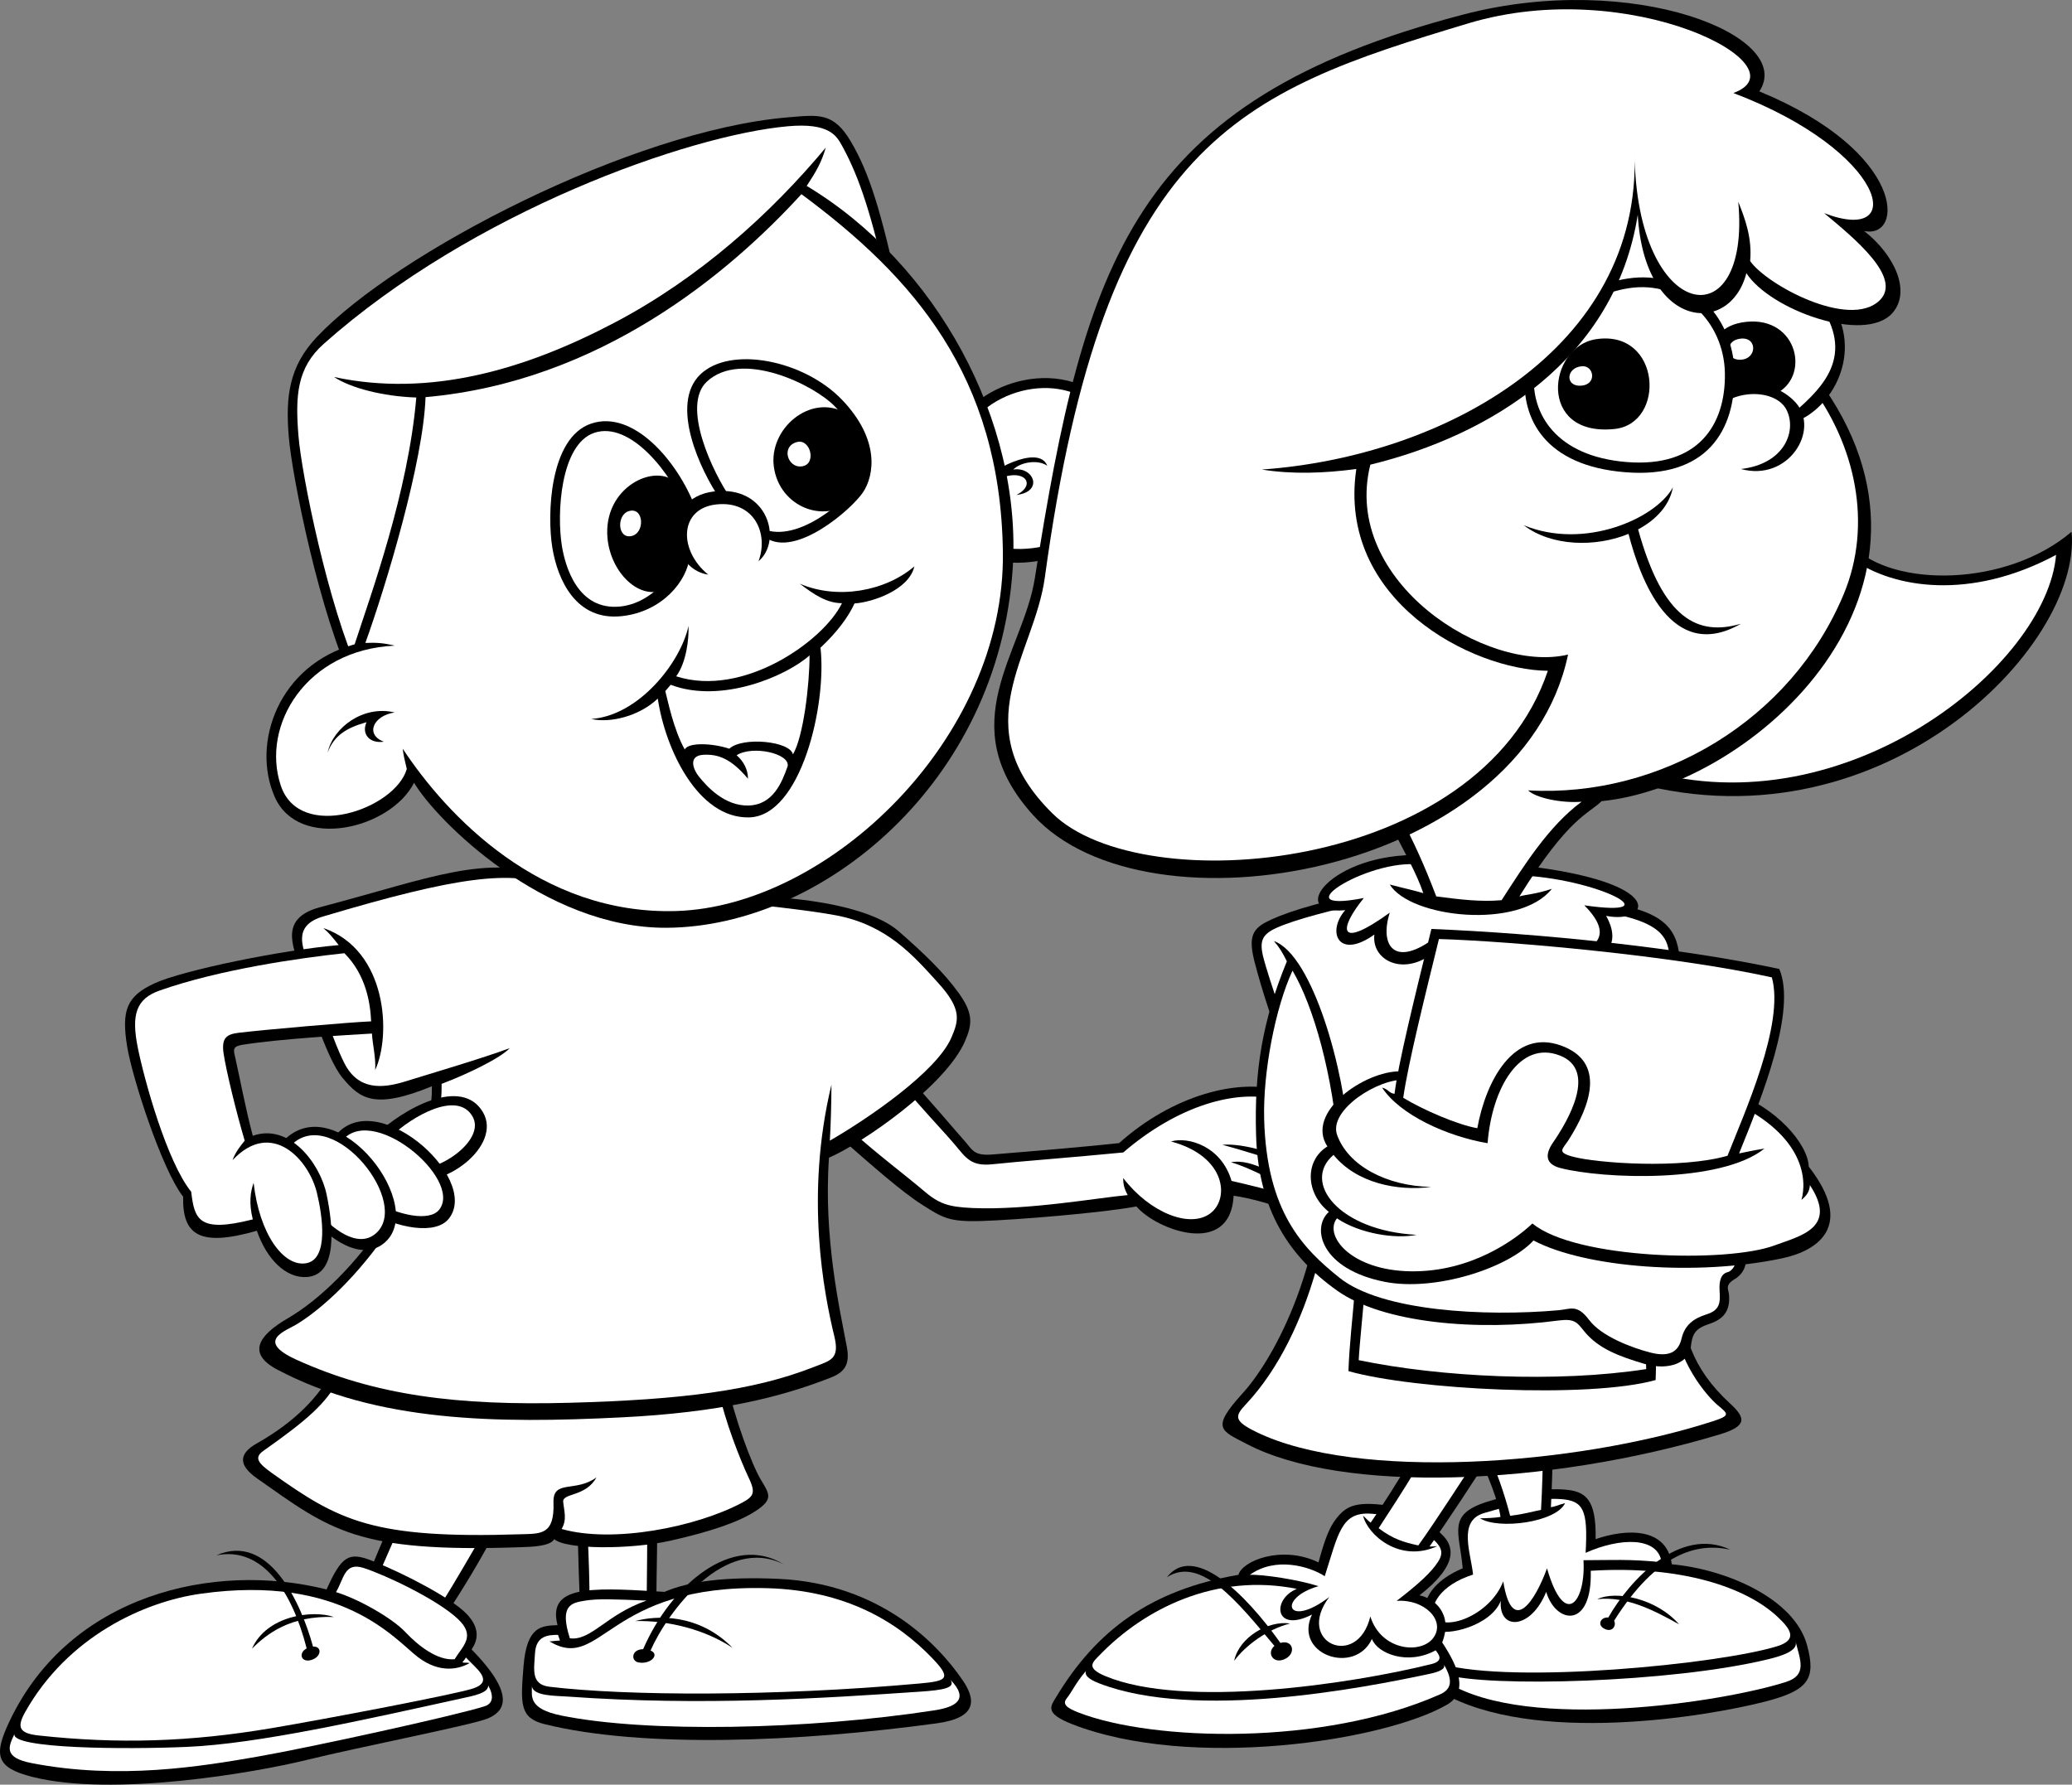
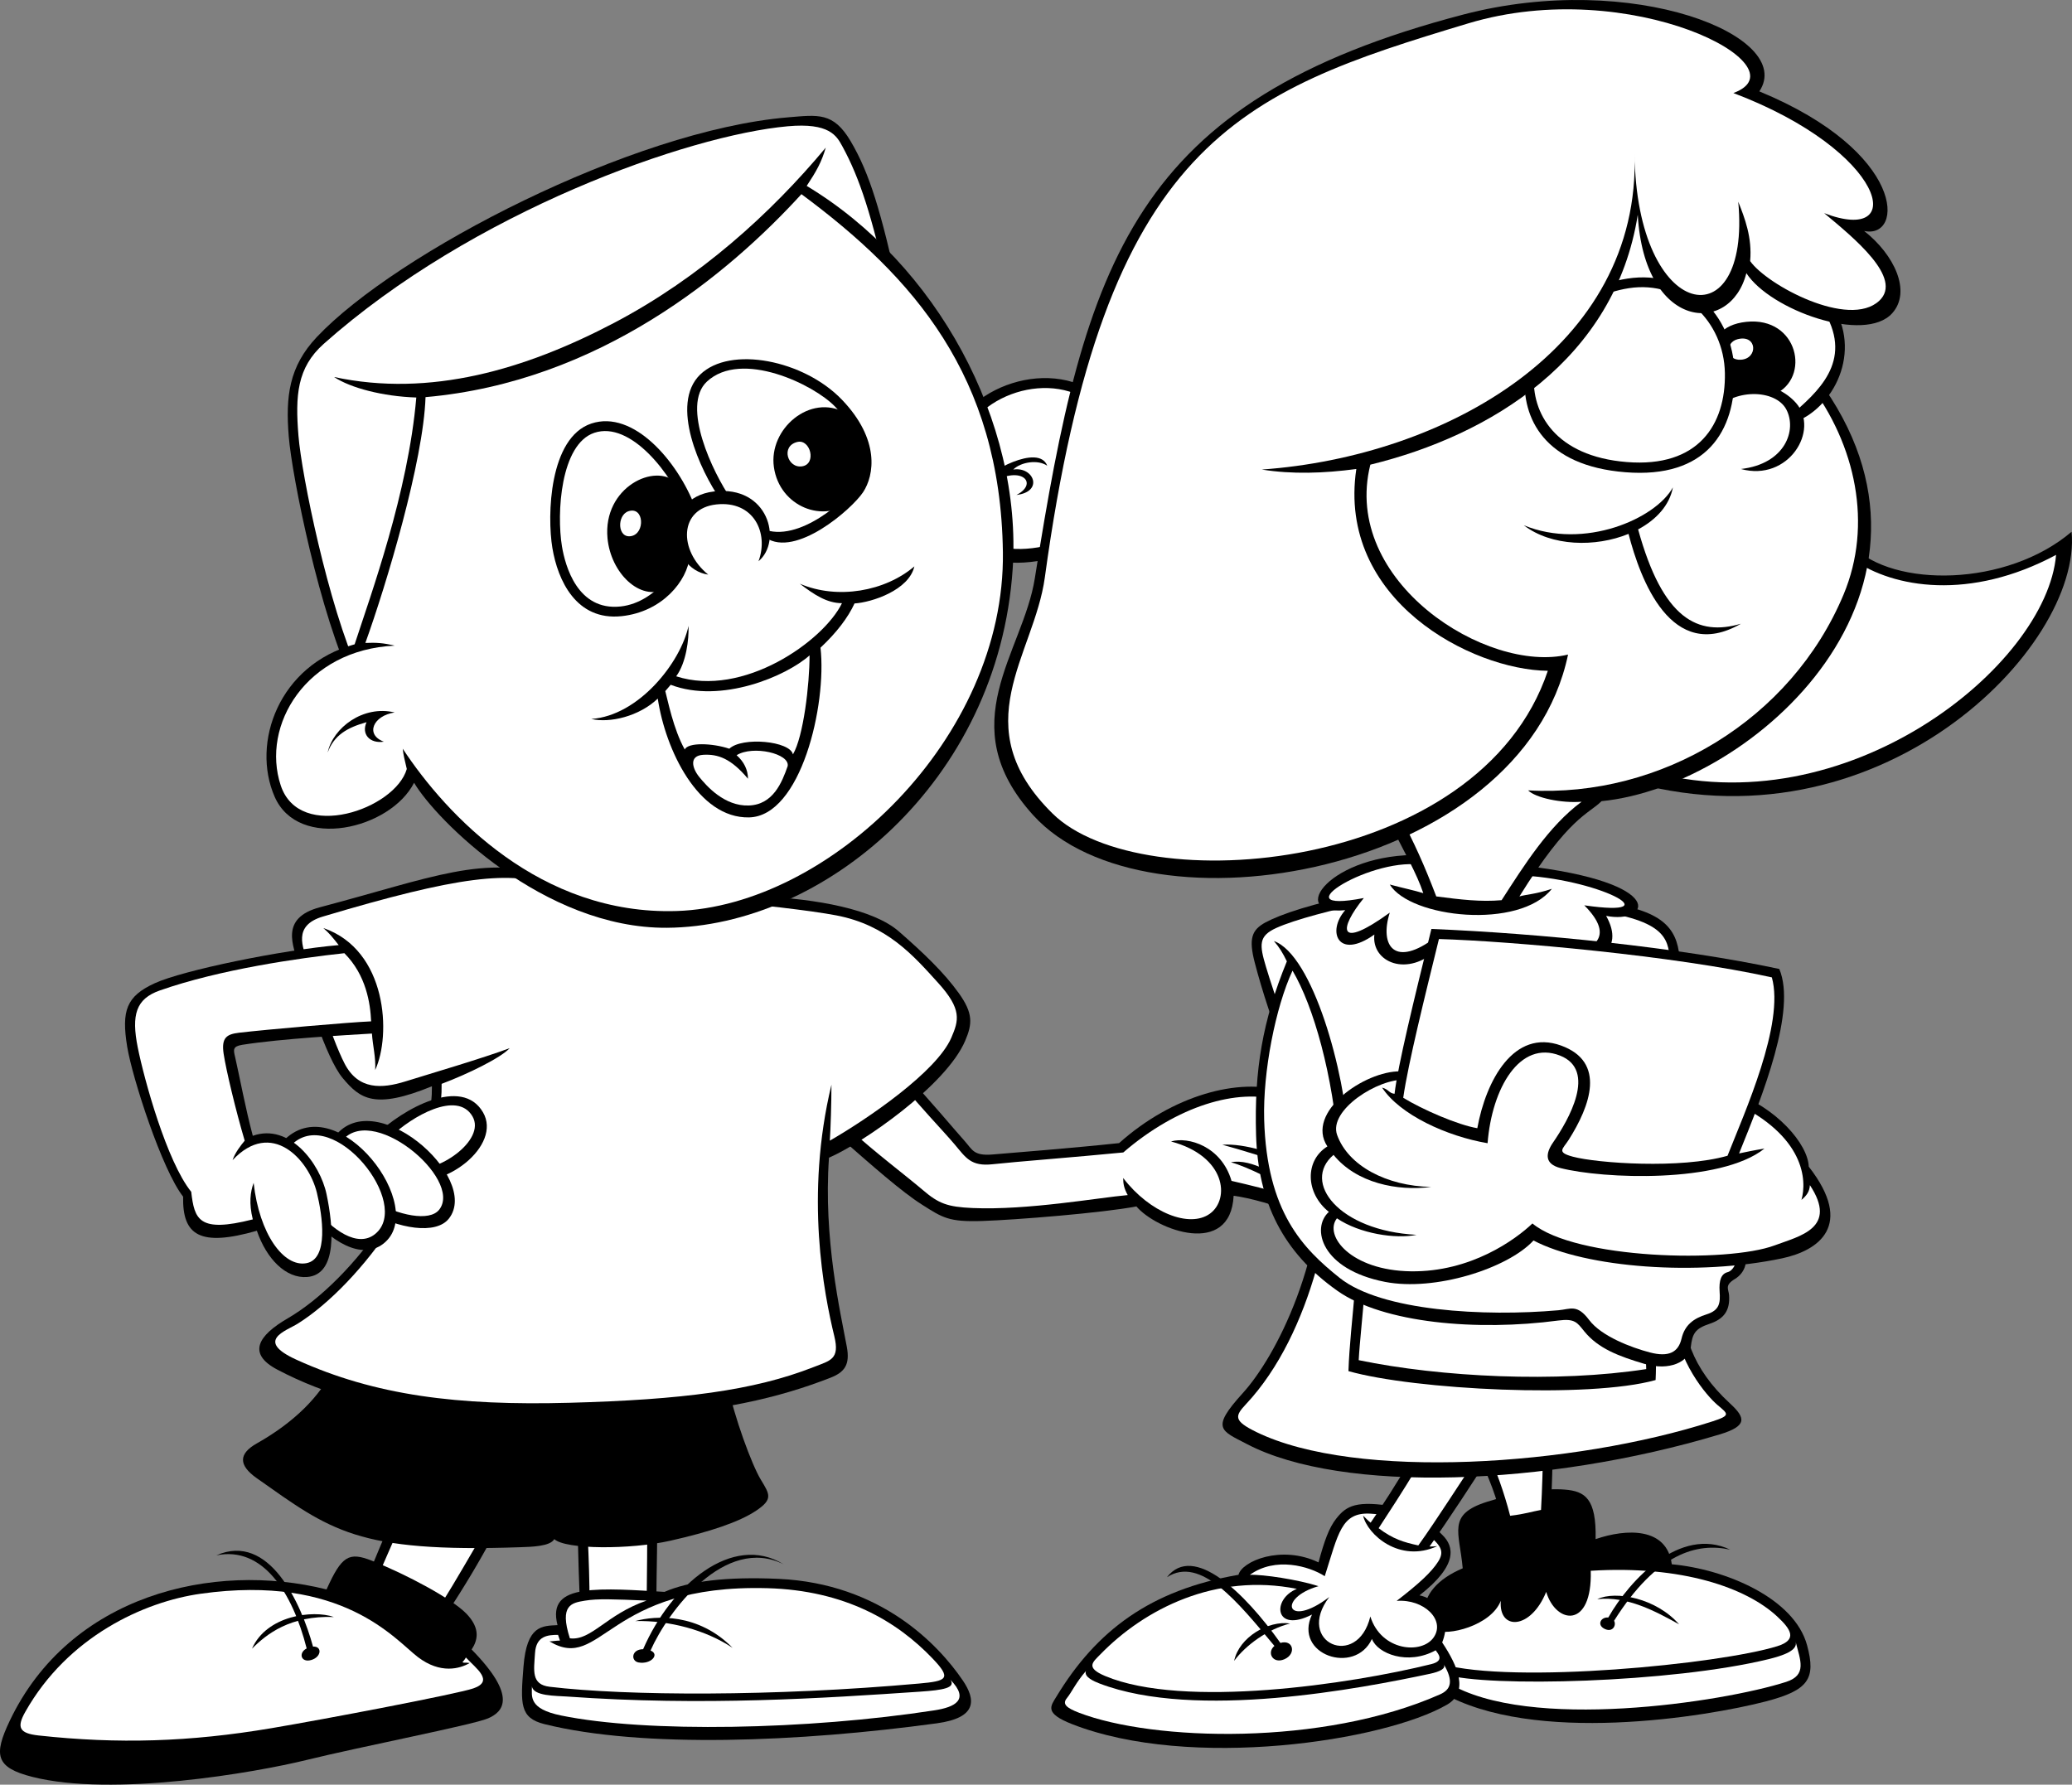
<svg xmlns="http://www.w3.org/2000/svg" width="212.914" height="183.412">
  <rect width="100%" height="100%" fill="#808080" stroke="none" />
  <path d="M99.731 41.864c4.664-4.449 14.547-4.785 16.656 4.668 2.11 9.454-10.77 12.676-14.878 10.786-.446-4.114-1.333-10.34-1.778-15.454" />
  <path fill="#fff" d="M100.669 42.525c4.109-3.922 12.757-4.2 14.672 4.113 1.824 7.902-9.493 11.012-13.11 9.348-.394-3.625-1.172-8.957-1.562-13.461" />
  <path d="M100.954 49.536c.387-.945 5.773-4.004 6.66-1.668-.941-.668-2.719-.39-3.496.387 2.11-.332 3.164 2.281.332 2.613 2.5-1.277.223-3.445-3.387-.722l-.11-.61m-8.605-19.629c-1.832-8.171-2.96-12.054-4.941-15.402-1.777-3-3.34-2.703-6.441-2.445-15.989 1.336-40.247 13.93-48.407 22.574-2.863 3.035-3.222 6.117-2.886 10.23.332 4.114 3.218 18.461 6.66 25.465 24.37-15.734 47.355-33.914 56.015-40.422" />
  <path fill="#fff" d="M36.9 69.185c-3.18-6.989-5.907-20.367-6.231-24.403-.336-4.125-.153-6.992 2.59-9.437 15.289-13.61 37.519-21.45 47.68-22.367 4.277-.387 5.027.972 5.609 2.039 1.832 3.344 3.039 7.207 4.718 14.64C73.36 43.001 61.204 53.01 36.9 69.185" />
  <path d="M85.934 116.56c3.664 3.226 6.719 5.922 8.828 7.254 2.11 1.336 2.72 1.78 6.164 1.668 3.442-.11 12.352-.828 15.848-1.496 2.055 2.418 9.66 5.277 9.992-1.094 1.414.168 4.72 1.008 6.387 1.926-.25-4.84-1.086-9.508-1.332-12.676-4.5-1.418-11.324.414-16.824 5.336-4.66.5-10.992 1-12.988 1.168-2 .168-2.083-.5-2.915-1.418-.835-.918-3.832-4.504-5.832-6.59-1.496 1.504-5.191 4.308-7.328 5.922" />
  <path fill="#fff" d="M87.516 116.228c2.25 2.082 5.73 4.718 7.328 6.086 1.602 1.37 2.5 1.722 5.082 1.836 5.66.25 13.043-1.079 15.957-1.329-.386-.699-.468-1.175-.468-1.757 2.746 3.586 6.828 5.172 8.91 3.668 2.082-1.5 1.664-5.918-3.996-7.422 1.773-.528 5.187.5 6.219 4.05 1.75.419 3.937.872 6.02 1.704-.25-3.668-.466-7.133-1.048-9.97-4.363-1.288-10.527.548-16.094 5.345-4.925.484-11.167.96-13.417 1.21-2.247.25-2.758-.671-3.903-2.027-1.144-1.355-3.98-4.328-4.894-5.578-2.38 2-3.864 2.93-5.696 4.184" />
  <path d="M132.598 121.704c-1-.668-3.972-2.699-6.109-2.254 1.664.446 4.773 2.032 6.164 2.922l-.055-.668m-.113-2.558c-1.387-.5-4.523-1.668-6.883-1.5 1.664.441 5.274 1.554 6.938 2.168l-.055-.668m57.848-63.051c4.218 4.336 15.879 4.226 22.539-1.445 1.11 11.898-19.985 33.359-46.078 25.464 8.66-8.449 17.652-17.457 23.539-24.02" />
  <path fill="#fff" d="M190.403 57.497c4.148 2.934 12.031 4.27 20.875-.472-.96 11.414-21.613 28.093-42.094 22.148 5.27-5.508 14.29-13.602 21.219-21.676" />
  <path d="M40.22 156.427c-1.169 2.332-1.669 3.918-2.415 5.418 3.246 2.254 5.91 3.504 7.743 4.504a100.778 100.778 0 0 0 5.832-9.84c-5.332-.168-7.496-.082-11.16-.082" />
  <path fill="#fff" d="M40.837 157.423c-.672 1.547-1.278 2.898-1.778 4.066 2.836 1.754 4.735 2.797 6.149 3.547 1.836-2.875 3.203-5.402 4.539-7.57-3.45-.059-5.961.04-8.91-.043" />
  <path d="M59.372 156.759c0 2.586.168 6.84.25 8.672 3.332.086 6.664-.25 7.828-.25 0-4.836.168-7.172 0-9.09-2.914.168-4.996.418-8.078.668" />
  <path fill="#fff" d="M60.38 157.673c.136 2.586.199 5.188.199 6.773 2.207-.039 3.793-.234 5.875-.234.039-3.535.055-5.234.055-7.07-2.598.219-3.786.363-6.13.531" />
  <path d="M33.555 163.349c-11.656-2.922-26.41.578-32.558 13.508-1.664 3.504-1.473 4.793 2.332 5.757 8.242 2.082 22.816-.418 28.23-1.753 5.41-1.332 16.989-3.586 18.57-4.254 1.583-.668 3.079-2.25-1.667-7.086.586-.89.972-2.114-.528-3.672-1.496-1.555-6.203-4.059-9.715-5.45-2.386-.945-3.109-.5-4.664 2.95" />
  <path fill="#fff" d="M48.63 173.52c-1.723.587-15.196 3.153-20.735 4.087-8.41 1.422-15.765 1.64-23.93.75-2.023-.22-2.253-.856-1.367-2.426 4.368-7.746 12.207-11.324 18.02-12.14 14.605-2.055 19.988 4.726 22.32 6.507 2.332 1.777 4.332 1.195 5.332.61-.558-.083-.57.027-.75-.083.137-.14.278-.332.352-.484 1.02 1.106 2.965 2.43.758 3.18" />
-   <path fill="#fff" d="M46.716 170.52c.851-1.398 2.218-2.374.324-4.148-2.13-1.996-7.38-4.488-9.672-5.23-1.98-.637-2.012 1.09-2.84 2.48 2.422.754 5.8 2.7 7.133 4.117 1.336 1.418 3.305 2.946 5.055 2.782m-45.231 7.687c-.582 1.25-1.21 2.41 1.762 2.988 8.992 1.75 17.484.333 23.23-.667 5.617-.98 20.348-4.227 23.317-5.172.89-.282.96-1.086.37-2.145.048.77-1.468 1.059-2.616 1.309-10.243 2.254-20.98 4.687-28.313 5.008-6.387.277-18.094.195-17.75-1.32" />
  <path d="M34.305 166.18c-2.164-.75-6.91-.163-8.41 3.255 1.5-1.5 3.914-3.418 8.41-3.254" />
  <path d="M32.165 169.224c-1.211-4.43-4.5-11.781-9.934-9.38 4.77-.972 7.813 3.794 9.281 9.567-.886.461-.578 1.489.461 1.192 1.075-.305 1.149-1.438.192-1.38m25.125-2.206c-1.582.082-3.164 0-3.496 4.254-.301 3.824-.418 5.28 2.164 5.922 10.078 2.5 26.23 1.836 40.304-.086 4.149-.563 4.036-2.407 2.664-4.418-2.5-3.672-8.421-9.942-18.902-10.426-5.414-.25-9.246.25-11.742 1.336-2.914-.168-6.16-.418-8.328-.086-2.164.336-3.246 1.254-2.664 3.504" />
  <path fill="#fff" d="M57.344 168.017c-1.058 0-2.257.101-2.367 1.875-.11 1.777-.418 3.234 1.508 3.46 7.938.95 23.04 1.005 37.945-.331 2.88-.258 3.391-.489 1.399-2.575-3.649-3.82-8.98-7.003-16.973-7.226-16.57-.457-16.984 8.719-22.398 5.465.25 0 .75-.082 1.082-.082l-.196-.586" />
  <path fill="#fff" d="M58.56 168.372c2.206.27 3.726-2.441 7.886-3.879-3.469-.14-5.023-.21-6.355.012-1.332.223-2.641.418-1.532 3.867m-3.899 4.926c-.003 1.05-.37 2.313 2.99 3.004 8.8 1.805 25.37 1.473 38.362-.527 2.125-.329 3.664-1.086 1.645-3.149.586.84-.73 1.067-3.145 1.23-9.824.665-22.246 1.5-36.222.5-1.168-.085-3.512-.034-3.63-1.058" />
  <path d="M65.286 166.599c2.082-.582 6.492-.832 9.992 2.754-2.75-1.836-6.496-2.836-9.992-2.754" />
  <path d="M66.087 169.49c-1.227.011-1.282 1.218-.47 1.363 1.274.226 2.212-.832 1.231-1.227 1.766-4 7.645-11.883 13.676-8.863-5.273-3.25-11.574 2.125-14.437 8.726m-31.864-28.742c-1.332 2.668-3.832 5.336-7.828 7.59-1.87 1.055-1.93 2.227 0 3.586 7.578 5.336 10.242 7.672 27.063 7.086 1.168-.04 3.082-.082 3.5-.832 1.164 1.082 7.828 1.082 11.906.168 4.082-.918 7.078-1.918 8.828-3.086 1.75-1.168 1.414-1.668.5-3.172-.918-1.5-2.75-6.422-3.5-10.09-14.156-.082-24.062-.582-40.469-1.25" />
-   <path fill="#fff" d="M34.801 141.77c-1.308 2.473-3.21 4.145-7.734 7.333-.953.676-.61 1.23.883 2.289 6.883 4.894 10.351 6.785 25.594 6.285 2.023-.066 3.445.082 3.332-3.254-.086-2.418 2.246-1 4.41-2.586-1.082 2.004-3.496 1.586-3.414 2.504.086.918.418 1.832-.164 2.793 5.246 1.5 13.828-.18 18.566-2.71 1.25-.669 1.367-1.083.621-2.645-.75-1.56-2.508-5.961-3.008-8.797-11.101-.164-26.757-.485-39.086-1.211" />
  <path d="M56.985 90.122c-7.184-2.398-12.547.07-24.094 3.114-4.218 1.113-2.71 4.015-2.222 5.894.668 2.559 2.777 9.563 4.554 11.676 1.778 2.113 3.246 3.254 9.16.832.083 8.926-8.078 19.933-14.824 23.855-3.015 1.75-4.187 3.61-1.082 5.254 10.242 5.422 22.563 5.555 35.39 4.918 10.079-.5 16.313-2.066 21.43-4.058 1.5-.582 2.063-1.348 1.72-3.196-.665-3.586-2.415-11.093-1.833-19.433 3.367-1.45 12.012-7.38 13.992-12.008.75-1.754.833-2.836-.667-4.922-1.497-2.086-3.579-4.086-6.16-6.336-2.583-2.254-8.41-3.336-14.157-3.586-7.328-.754-14.101-1.504-21.207-2.004" />
  <path fill="#fff" d="M56.915 91.122c-4.29-1.75-9.895-1.062-23.75 3.078-3.106.926-2.051 3.168-1.516 4.72.531 1.554 2.336 7.62 3.754 10.374 1.414 2.75 3.844 2.594 6.258 1.844 2.418-.75 8.05-2.418 10.715-3.418-.914 1-4.328 2.668-6.996 3.668.168 9.176-8.325 20.601-14.782 24.644-1.203.754-4.472 1.739-.12 3.715 8.073 3.668 16.527 4.73 28.062 4.418 11.531-.312 18.902-1.25 25.062-3.668 1.742-.683 2.707-.793 2.13-3.172-1.06-4.359-3.044-14.425-.294-25.851 0 1.832-.086 4.586-.168 5.754 3.914-2.254 10.992-7.09 12.492-10.594.747-1.75 1.125-2.887-1.375-5.637-2.5-2.754-5.207-5.918-10.453-6.922-5.246-1-21.816-2.457-29.02-2.953" />
  <path d="M34.333 38.747c1.668 1.114 5.004 1.996 8.445 2.106-.832 9.761-4.668 20.246-6.336 25.363-7.77 2.113-10.656 10.117-8.215 15.676 2.442 5.562 11.88 3.336 14.324-1.446 2.22 3.782 13.325 14.993 25.98 14.903 15.99-.11 34.075-14.91 35.532-36.918.996-15.125-7.844-31.317-21.168-39.324 1.016-1.543 1.516-2.43 1.957-3.934-5.66 6.785-12.965 13.398-21.761 18.016-9.106 4.78-18.875 7.672-28.758 5.558" />
  <path fill="#fff" d="M41.384 76.946c4.5 6.836 14.152 17.125 28.148 16.68 15.652-.5 33.789-17.734 33.523-36.898-.246-18.094-9.21-28.266-20.703-36.774-7.492 8.203-20.765 19.285-38.625 20.86-.218 6.582-4.02 19.257-6.183 25.261 1.117-.043 1.8-.011 3.007.278-9.078.418-13.753 8.18-11.703 14.367 1.934 5.844 11.758 2.453 12.953-1.691-.25-1.083-.332-1.333-.417-2.083" />
  <path d="M33.669 77.333c.554-2.554 3.664-4.89 6.882-4.113-2.218.332-3.05 2.281-1.109 3.004-1.445.222-2.332-.778-1.777-2.004-1.996.559-3.332 1.336-3.996 3.113m27.09-3.445c1.886.445 4.921-.258 6.832-2.094.777 5.227 4.132 12.32 9.378 12.211 5.332-.11 8.008-11.55 7.344-17.441 1.664-1.559 2.832-3.102 3.496-4.547 1.778-.11 5.594-1.363 6.149-3.809-2.996 2.559-7.883 3.45-11.77 1.781 1.446 1.11 2.778 2 4.332 2-1.89 3.891-10.152 9.739-17.035 7.516 1.043-1.422 1.316-3.82 1.266-5.18-.805 3.754-5.106 9.227-9.992 9.563" />
  <path fill="#fff" d="M68.919 70.376c5.191 1.98 11.894-.894 14.27-3.023 0 3.004-.626 8.343-1.708 10.176-.293-1.375-5.207-1.833-6.539-.583-1.746-.585-4.246-.667-4.578.082-1.168-2.085-1.75-5.085-2-6.003.187-.211.367-.434.555-.649" />
  <path fill="#fff" d="M76.86 80.032c-1.75-2.086-3.082-2.543-4.582-2.46-1.5.081-1.164 1.374-.414 2.292.746.918 2.578 3.004 5.078 2.918 2.5-.082 3.414-2.375 3.996-4.043.25-1.293-3.578-2.168-5.246-1.125.75.665 1.168 1.5 1.168 2.418" />
  <path d="M71.419 52.091c-1.778-4.668-6.328-10.008-10.66-8.562-4.329 1.445-4.551 9.453-3.997 12.789.555 3.336 2.457 7.496 7.106 7.007 4.219-.445 6.773-3.671 6.996-6.117-.445-1.668-1.332-3.781.555-5.117" />
  <path fill="#fff" d="M70.321 55.302c.168 2.168-2.68 6.617-6.559 7.027-4.421.465-5.68-4.164-6.015-6.175-.563-3.383-.156-10.512 3.328-11.676 3.691-1.23 7.965 4.148 9.539 8.281-.461.793-.461 1.46-.293 2.543" />
  <path d="M69.532 49.646c-2.164-2.168-7.598.418-7.106 5.672.333 3.558 3.329 6.503 5.938 5.226 1.168-1.281 2.055-1.781 2.055-4.39-.278-1.114-.332-2.56.5-3.563-.5-1.277-.832-1.777-1.387-2.945" />
  <path fill="#fff" d="M64.59 52.536c1.602-.507 1.72 2.282.278 2.559-1.442.277-1.5-2.168-.277-2.559" />
  <path d="M74.028 51.341c-2.082-3-5.223-9.781-2.082-12.844 3.082-3 10.66-1.5 14.574 2.586 3.914 4.086 3.328 7.758 2.164 9.508-1.168 1.75-6.914 6.754-9.992 4.672-.418-1.754-1.418-4.004-4.664-3.922" />
  <path fill="#fff" d="M75.11 51.259c-1.851-2.668-5.144-9.555-2.469-12.043 3.551-3.305 11 .309 13.157 2.563 3.289 3.433 3.164 6.593 2.054 8.257-.742 1.11-5.746 5.89-9.496 4.309-.664-1.668-.996-2.754-3.246-3.086" />
  <path d="M86.852 42.42c-3.582-2.005-7.89 1.644-7.328 5.585.582 4.086 5.164 5.84 7.91 3.504 1.5-1.75 2.914-4.836-.582-9.09" />
  <path fill="#fff" d="M81.938 45.42c1.336-.317 2 2.253.5 2.503s-2.25-2.086-.5-2.504" />
  <path d="M77.942 57.68c2.496-2.085 1-7.839-4.582-7.171-5.578.664-4.664 7.965-.582 8.547-3.082-2.5-2.996-6.797.832-7.215 3.832-.414 5.414 2.922 4.332 5.84M38.551 116.7c2.887-2.78 8.899-6.117 11.079-2.39 1.996 3.418-3.996 8.09-8.16 6.922-1.419-2.254-1.75-2.727-2.919-4.532" />
  <path fill="#fff" d="M40.192 116.786c2.094-2.015 6.774-4.765 8.356-2.062 1.449 2.484-3.704 5.957-6.239 5.351-1.031-1.632-1.27-1.976-2.117-3.289" />
  <path d="M34.223 117.06c3.953-5.938 15.239 3.922 11.907 8.172-2.664 3.406-15.57-2.668-11.907-8.172" />
  <path fill="#fff" d="M34.973 117.478c2.953-4.438 12.649 3.66 10.16 6.84-1.992 2.543-12.898-2.727-10.16-6.84" />
  <path d="M29.31 117.06c5.495-5.172 14.824 7.09 10.077 10.761-4.523 3.493-12.824-8.175-10.078-10.761" />
  <path fill="#fff" d="M30.06 117.56c4.245-3.918 12.308 6.152 8.491 9.258-3.578 2.921-10.527-7.38-8.492-9.258" />
  <path d="M24.895 107.376c4.047-.64 10.797-1.004 13.324-1.156.082 1.25.418 2.5.332 3.75 1.668-3.586 1.25-12.34-5.328-14.594.668.586.918.918 1.582 1.754-5.828.5-15.988 2.582-18.902 3.918-2.914 1.332-3.441 2.809-2.832 6.531.531 3.227 3.582 12.649 5.746 15.403-.082 4.004 1.75 5.172 7.578 3.504 1 2.918 2.996 4.921 5.164 4.753 3.172-.246 2.684-5.242 1.996-8.507-.664-3.168-3.828-7.34-7.578-6.004-.761-2.848-1.351-6.047-1.816-8.094-.18-.746-.266-1.098.734-1.258" />
  <path fill="#fff" d="M35.387 97.962c-4.66.5-12.824 1.668-18.984 3.836-2.437.86-2.914 2.504-2.25 5.84.668 3.336 3 11.758 5.496 14.844.336 2.836.75 4.254 6.328 2.836-.414-1.668-.25-2.836.086-3.754.582 5.254 3.082 8.675 5.41 8.257 2.332-.417 1.66-4.898 1.086-7.257-.836-3.418-4.664-7.59-8.66-3.336.246-.75.832-1.5 1.246-2-.914-3.086-1.914-7.258-2.164-8.926-.25-1.668.317-2.016 1.582-2.168 2.832-.332 11.41-1.082 13.574-1.168-.082-1.832-.5-4.754-2.75-7.004" />
  <path d="M163.962 158.177c3.164-1.086 7.328-1.25 7.828 2.586 5.496.5 12.601 3.469 13.906 8.34.918 3.418.172 4.601-4.246 5.754-6.078 1.582-23.899 4.504-33.309-.918-1.168-2.5-1.75-5.754-1.75-8.258-.082-1.75 1.332-3.418 3.914-4.504-.332-3.75-1.644-5.523 2.5-6.836 3.164-1 5.91-1.418 7.993-1.254 2.082.168 3.25.918 3.164 5.09" />
-   <path fill="#fff" d="M151.368 161.821c-.219-2.214-1.59-5.523 1.117-6.316 2.871-.84 5.566-1.605 7.898-1.441 2.333.168 2.801 1.101 2.551 5.523 3.528-1.578 7.442-1.687 7.809.973-3.117-.356-5.426-.219-8.027-.215.25 4.254-1.918 7.172-3.75.832-1.165 3.254-3.579 7.09-4.497 1.336-1.332 3.504-6.164 5.336-7.246 3.504-.164-1 .621-3.059 4.145-4.196" />
  <path fill="#fff" d="M147.489 167.517c1.164.668 5.73-.418 6.73-3.004-.25 3.086 3.082 3.004 4.664-.914 1 3.336 4.747 3.836 4.579-2.168 9.41-.586 15.98 1.758 19.136 4.676 1.434 1.328 2.16 2.414.02 3.078-5.914 1.836-27.067 3.918-34.473 1.836-.242-.97-.574-2.336-.656-3.504" />
  <path fill="#fff" d="M148.473 172.075c4.332 1.364 23.317.864 33.227-1.554 1.476-.36 3.101-.899 2.809-1.817.492 1.93 1.207 3.45-.977 4.149-6.496 2.086-26.48 5.129-34.73.097l-.329-.875" />
  <path d="M164.13 164.349c1.914-.918 6.078-.086 8.41 2.586-2.414-1.336-5.328-2.922-8.41-2.586" />
  <path d="M165.266 166.232c-.797-.07-1.23.816-.304 1.203.77.32 1.148-.41.898-.867 4.41-7.004 8.57-8.047 11.926-7.309-5.125-2.434-10.309 3.086-12.52 6.973m-13.183-10.196c1.886 1.196 7.828.418 8.742-1.558-.832.222-1.012.363-1.457.418.113-2.223.183-4.586.183-6.309-2.613.277-6.277.664-7.773.832 1.11 2.004 2.242 5.086 2.41 6.477-.566.097-1.496.14-2.105.14" />
  <path fill="#fff" d="M152.977 149.552c.723 1.445 1.567 3.77 2.203 6.227 1.586-.192 2.23-.434 3.172-.602.114-2 .196-4.73.196-6.176-1.278.281-3.848.383-5.57.55" />
  <path d="M148.196 168.798c1.664 2.5 2.727 5.102.5 6.39-6.469 3.755-26.371 6.758-38.527 2.005-2.895-1.133-2.211-1.848-1.61-2.836 4.11-6.786 9.66-10.953 18.707-12.512.332-1.387 4.387-3.113 8.22-1.277.608-2.223 1.073-3.547 1.827-4.504 1.059-1.336 2.059-1.89 6.055-1.223 3.05 1.113 4.043 2.102 4.883 2.945 1.11 1.114 1.668 3.004-2.387 6.172 1.445.278 3.496 1.836 2.332 4.84" />
  <path fill="#fff" d="M143.516 164.525c2.29-1.762 3.594-2.97 4.258-4.024.668-1.058.39-1.687-1.441-3.078-1.832-1.39-3.692-1.762-5.524-1.863-2.996-.164-3.285 2.07-4.68 6.426-1.59-1.028-5.085-2.028-7.695-.137 1.332-.059 4.996.496 7.051 1.164-4.277 1.223-3.277 4.45 1.11 1.113-3.555 4.672 2.886 7.504 4.218 2 1.11 3.559 5.29 3.926 6.512 2.145 1.223-1.778-.996-3.957-3.809-3.746" />
  <path fill="#fff" d="M147.528 169.603c.2.308.973 1.066-.441 1.418-8.274 2.058-25.485 4.613-33.532 1.222-2.054-.867-1.254-1.43-.492-2.214 4.543-4.68 11.871-8.407 20.2-6.739-2.61 1.059-2.305 4.617 1.554 2.64-1.941 4.118 4.414 6.286 6.16 2.505.559 1.5 3.668 2.754 6.551 1.168" />
  <path fill="#fff" d="M148.368 171.056c.21.426-.383.738-1.45.965-7.05 1.5-24.038 4.781-33.917 1-.582-.223-1.637-.676-1.414-1.29-1.043 1.208-1.457 2.176-1.957 2.79-.5.61-.051 1 1.261 1.504 7.606 2.918 25.035 3.445 37.082-1.891 1.133-.5 1.399-1.371.395-3.078" />
  <path d="M140.071 155.77c.43 1.926 3.738 4.907 7.621 3.13-.457.035-.488.039-.8.039 1.831-2.555 4.859-7.211 5.913-8.88-2.445-.167-5.996.169-7.996.169-1.277 2.222-2.855 4.648-3.965 6.261-.363-.28-.449-.43-.773-.718" />
  <path fill="#fff" d="M145.743 158.825c1.863-2.582 4.64-6.984 5.695-8.484-2.61-.055-3.707.273-5.762.383-1.734 2.87-2.804 4.472-4.011 6.332 1.472 1.12 2.613 1.453 4.078 1.77" />
  <path d="M132.567 166.849c-2.246-.332-5.246 1.418-5.746 3.836 1.168-1.582 3.414-3.25 5.746-3.836" />
  <path d="M131.571 168.845c-3.656-5.152-8.934-10.281-11.66-6.75 3.445-2.246 7.277 2.535 11.047 7.059-.82.68-.16 1.886 1.027 1.367 1.258-.551.902-2.063-.414-1.676m8.797-77.055c-5.442 1-8.883 2.223-10.324 3.004-1.446.777-1.735 1.707-1.114 4.113 1.555 6.004 4.555 13.676 7.11 17.793.332 12.79-4.996 22.793-8.328 26.465-3.332 3.668-2.282 3.832.441 5.254 9.746 5.086 30.813 4.336 48.55-1 2.86-.863 2.692-1.691 1.083-3.172-3.996-3.668-4.996-7.336-4.914-11.34-.75-14.761-.082-29.359-.25-34.027-.164-3.086-1.246-5.086-6.91-6.004-8.743-1.504-18.793-1.336-25.344-1.086" />
  <path fill="#fff" d="M140.548 92.775c-3.391.648-7.563 1.754-9.395 2.59-1.832.831-1.75 1.718-1.062 4.003.683 2.286 3.62 11.356 6.953 17.524.355 7.008-2.145 20.101-9.008 27.414-1.164 1.238-1.281 1.715 1.062 2.863 10.243 5.004 32.618 3.5 46.856-1.086 1.949-.629 1.61-.777.527-1.695-1.082-.918-4.183-4.477-4.515-9.145-.415-12.511-.442-31.695-.36-36.613-.23-2.254-.48-4.18-8.808-5.18-8.247-.687-14.434-1.109-22.25-.675" />
  <path d="M146.06 87.872c-9.329-.25-13.993 6.254-7.829 5.668-1.914 2.172-.75 5.172 2.996 2.504-.332 2.836 3.418 4.504 6.582 1.418 5.328 2.918 21.235 3.836 17.235-3.336 4.437.89 6.664-3.418-8.575-5.172-4-.418-6.746-1.082-10.41-1.082" />
  <path fill="#fff" d="M146.391 88.954c-5.078-1.168-15.238 5.09-6.246 3.336-2.582 3.168-2.746 5.422 2.664 1.504-1.082 3.418.5 5.754 4.75 2.5 6.242 2.836 21.817 3.336 15.239-3.254 9.242 1.336 1.25-2.836-6.914-3.086-3.329-.582-6.079-1.164-9.493-1" />
  <path d="M139.231 132.49c-.25 3.003-.582 5.84-.668 8.421 6.746 1.918 24.735 2.836 31.563.918.168-3.418-.25-6.836-.332-9.59-13.243.836-24.235 0-30.563.25" />
  <path fill="#fff" d="M140.188 132.99c-.098 1.585-.488 5.128-.57 6.796 8.433 1.75 20.383 2.336 29.543.918-.04-2.336-.262-5.96-.344-7.797-14.516.418-19.594 0-28.629.082" />
  <path d="M130.903 96.712c3.996 1.418 7.328 13.508 7.66 20.43 13.492 4.59 31.813 8.844 40.39 11.18.888 1.109.364 2.492-.667 3.113-1.11.664-.656 1.054-.61 1.668.11 1.554-.5 2.445-2 2.945s-1.777 1-1.94 2.445c-.169 1.446-2.169 2.446-4.778 1.668-2.61-.777-4.723-1.566-6.16-3.336-.723-.89-.954-1.34-2.664-1.113-8.329 1.113-17.989.281-22.708-3.055-5.585-3.949-8.152-9.086-8.355-16.015-.195-6.672.668-11.758 3.164-17.844-.414-.836-.75-1.418-1.332-2.086" />
  <path fill="#fff" d="M132.817 99.755c2.168 3.668 4.164 10.719 4.746 18.555 8.828 2.336 34.559 9.261 40.473 10.511.75.415.168 1.75-.5 1.918-.664.165-.914.832-.832 2 .082 1.168 0 1.918-1.332 2.336-1.332.418-2.25 1.082-2.582 2.5-.332 1.418-1.332 1.918-3.246 1.418-1.918-.5-4.996-1.668-6.246-3.336s-1.91-1.109-3.165-1c-7.578.668-18.195.102-22.484-3.336-3.75-3-7.476-6.75-7.746-16.261-.137-4.922 1.168-11.551 2.914-15.305" />
  <path d="M143.903 110.103c-3.668-.059-9.809 4.207-7.504 7.718-2.332 1.446-2.27 4.786.152 6.727-1.843 1.656-.8 5.906 5.762 7.191 5.106 1 12.602-1.363 15.266-4.253 5.387 2.835 16.875 3.668 25.539 1.835 3.707-.785 7.492-3.335 2.746-9.425-.086-2.336-3.332-6.086-7.828-7.672-6.164-.082-14.817-13.352-34.133-2.121" />
  <path fill="#fff" d="M144.395 110.974c-2.75-.168-7.914 3.113-6.996 5.668 1.129 3.156 5.078 5.254 9.66 5.34-3.457.457-7.683-.395-10.027-3.293-3.297 2.793.531 7.797 8.527 8.215-2.117.453-5.847-.11-8.18-1.696-1.378 1.778 1.434 5.363 7.598 5.446 6.16.085 10.742-3.25 12.492-4.918 4.41 3.668 19.985 4.085 24.899 2.25 2.57-.961 6.527-1.77 3.613-6.188-.035.684-.367 1.102-.867 1.516.562-1.98.402-6.586-7.094-10.09-7.812-1.25-16.465-13.102-33.625-2.25" />
  <path d="M142.02 111.775c1.832 2.796 6.66 5.004 10.84 5.714.445-5.671 3.313-10.625 7.438-9.007 3.832 1.5.89 6.617-.72 8.949-.76 1.105-.894 2.187.774 2.613 4.332 1.113 16.434 1.613 20.961-2.004-1.144.188-1.77.324-2.61.5 2.442-6.004 5.911-14.73 4.134-18.957-10.325-2.222-24.758-3.668-35.75-4.113-1.778 7.23-3.453 14.05-3.786 16.941-.574-.054-.585-.449-1.28-.636" />
  <path fill="#fff" d="M144.192 112.821c2 1.223 5.613 2.79 7.613 3.125.887-4.894 3.746-10.257 8.61-8.492 4.656 1.692 2.992 6.2.773 9.7-.597.937-1.285 1.261.442 1.722 2.5.668 11.078 1.281 15.886-.097 1.727-4.391 5.887-13.551 4.555-18.332-10.047-2.227-26.77-3.72-34.21-3.942-1.388 5.664-3.161 12.754-3.669 16.317" />
  <path d="M142.81 90.904c2.113 3.445 13.323 4.667 16.656.44-1.665.56-2.555.56-3.333.782 5.11-8.23 7.11-8.453 8.438-9.789 15.715-1.57 38.195-21.906 22.207-43.422-2.496-7.672-5.828-18.683-7.324-24.187-14.16 2.836-34.809 12.511-53.297 27.691 4.328 14.676 13.156 35.527 16.488 41.867 1.723 3.39 2.942 5.504 3.61 7.504-1.114-.332-1.778-.445-3.446-.886" />
  <path fill="#fff" d="M147.587 92.126c2.55.332 4.586.574 6.714.387 2.301-3.559 4.833-7.617 8.22-10.117-2.055.164-4.72-.39-5.497-1.168 13.656.777 27.043-7.266 32.418-20.13 3-7.171 1.27-15.378-3.562-21.718-3.145-9.96-5.645-18.809-7.145-23.48-13.773 2.832-35.59 13.675-51.434 26.863 6.25 17.91 11.653 31.398 16.399 40.742 1.719 3.328 2.613 5.297 3.887 8.621" />
  <path d="M168.329 54.407c1.847-.988 3.226-2.464 3.574-4.316-1.777 3.223-9.105 6.45-15.324 3.89 2.836 2.18 7.355 2.282 10.765.887 1.196 4.606 4.36 13.371 11.551 9.235-4.433 1.3-8.023-.461-10.566-9.696m16.562-11.211c4.22-2 6.633-8.214 2.664-12.789-5.882-6.78-12.656-5.449-14.543-.109-1.886 5.336 1.332 8.895 4.11 10.563 1.887-1.332 6.437-1.332 7.77 2.335" />
  <path fill="#fff" d="M184.466 42.29c2.949-2.562 6.14-5.832 2.476-11.058-3.664-5.227-12.117-6.711-13.41 1.062-.41 2.453 1.035 6.567 4.922 8.012 1.555-.223 3.363-.922 6.012 1.984" />
  <path d="M182.337 40.529c3.777-1.668 2.445-8.008-2.883-7.454-5.332.559-3.446 6.34-1.336 7.23 1.555-.444 2.777-.335 4.219.224" />
  <path fill="#fff" d="M178.563 34.857c2.012-.504 2.11 2 .332 2.113-1.566.098-1.664-1.781-.332-2.113" />
  <path d="M175.454 41.974c2.554-3.672 7.05-2.89 9.105-.555 2.453 2.785-.777 8.117-5.664 6.781 4.555-.527 5.774-4.004 4.664-6.117-1.11-2.113-5.55-2.222-7.55.336l-.555-.445" />
  <path d="M167.239 28.63c6.133-.945 10.879 3.668 10.992 9.672.11 6.008-2.887 10.898-11.215 10.23-8.328-.664-10.66-5.558-10.324-10.007.332-4.446 4.774-9.008 10.547-9.895" />
  <path fill="#fff" d="M167.376 29.618c5.422-.836 9.77 3.407 9.87 8.715.098 5.305-2.718 9.742-10.077 9.153-7.36-.59-9.828-5.055-9.536-8.989.293-3.93 4.641-8.093 9.743-8.879" />
-   <path d="M164.016 34.857c6.664-1 7.22 8.672 1.89 9.23-7.987.832-6.866-8.484-1.89-9.23" />
  <path fill="#fff" d="M162.575 37.638c1.223-.082 1.555 1.89-.11 2-1.667.113-1.554-1.89.11-2" />
  <path d="M179.454 28.075c2.441 3.778 12.144 7.278 14.988 4.114 1.996-2.227.223-6.008-2.887-8.453 4.106.89 4.383-8.09-10.77-14.344 3.774-5.672-12.991-12.453-30.425-7.895-33.95 8.88-38.86 25.242-44.023 57.934-1.211 7.668-8.641 15.015-.164 24.351 11.656 12.844 50.207 6.102 54.957-16.511-8.325 2-23.317-7.504-20.317-19.516 12.324-3 25.149-10.84 27.48-25.687.665 11.843 9.493 12.511 11.16 6.007" />
  <path fill="#fff" d="M179.84 26.83c1.72 2.456 10.149 6.995 13.27 4.077 2.496-2.332-2.668-6.503-5.664-9.003 8.66 3.335 6.496-6.34-9.328-12.344 7.441-2.727-10.578-12.172-27.238-7.16-23.614 7.105-37.38 12.105-43.516 56.949-1.102 8.031-8.355 15.262.805 24.27 9.117 8.96 43.886 6.171 50.882-14.68-7.828-.082-21.68-7.282-19.68-20.739-3.331.446-6.609.555-9.718.055 18.82-1.332 38.973-12.508 38.309-32.523.164 17.511 11.988 19.347 10.656 5 .668 1.672 1.441 3.687 1.223 6.097" />
</svg>